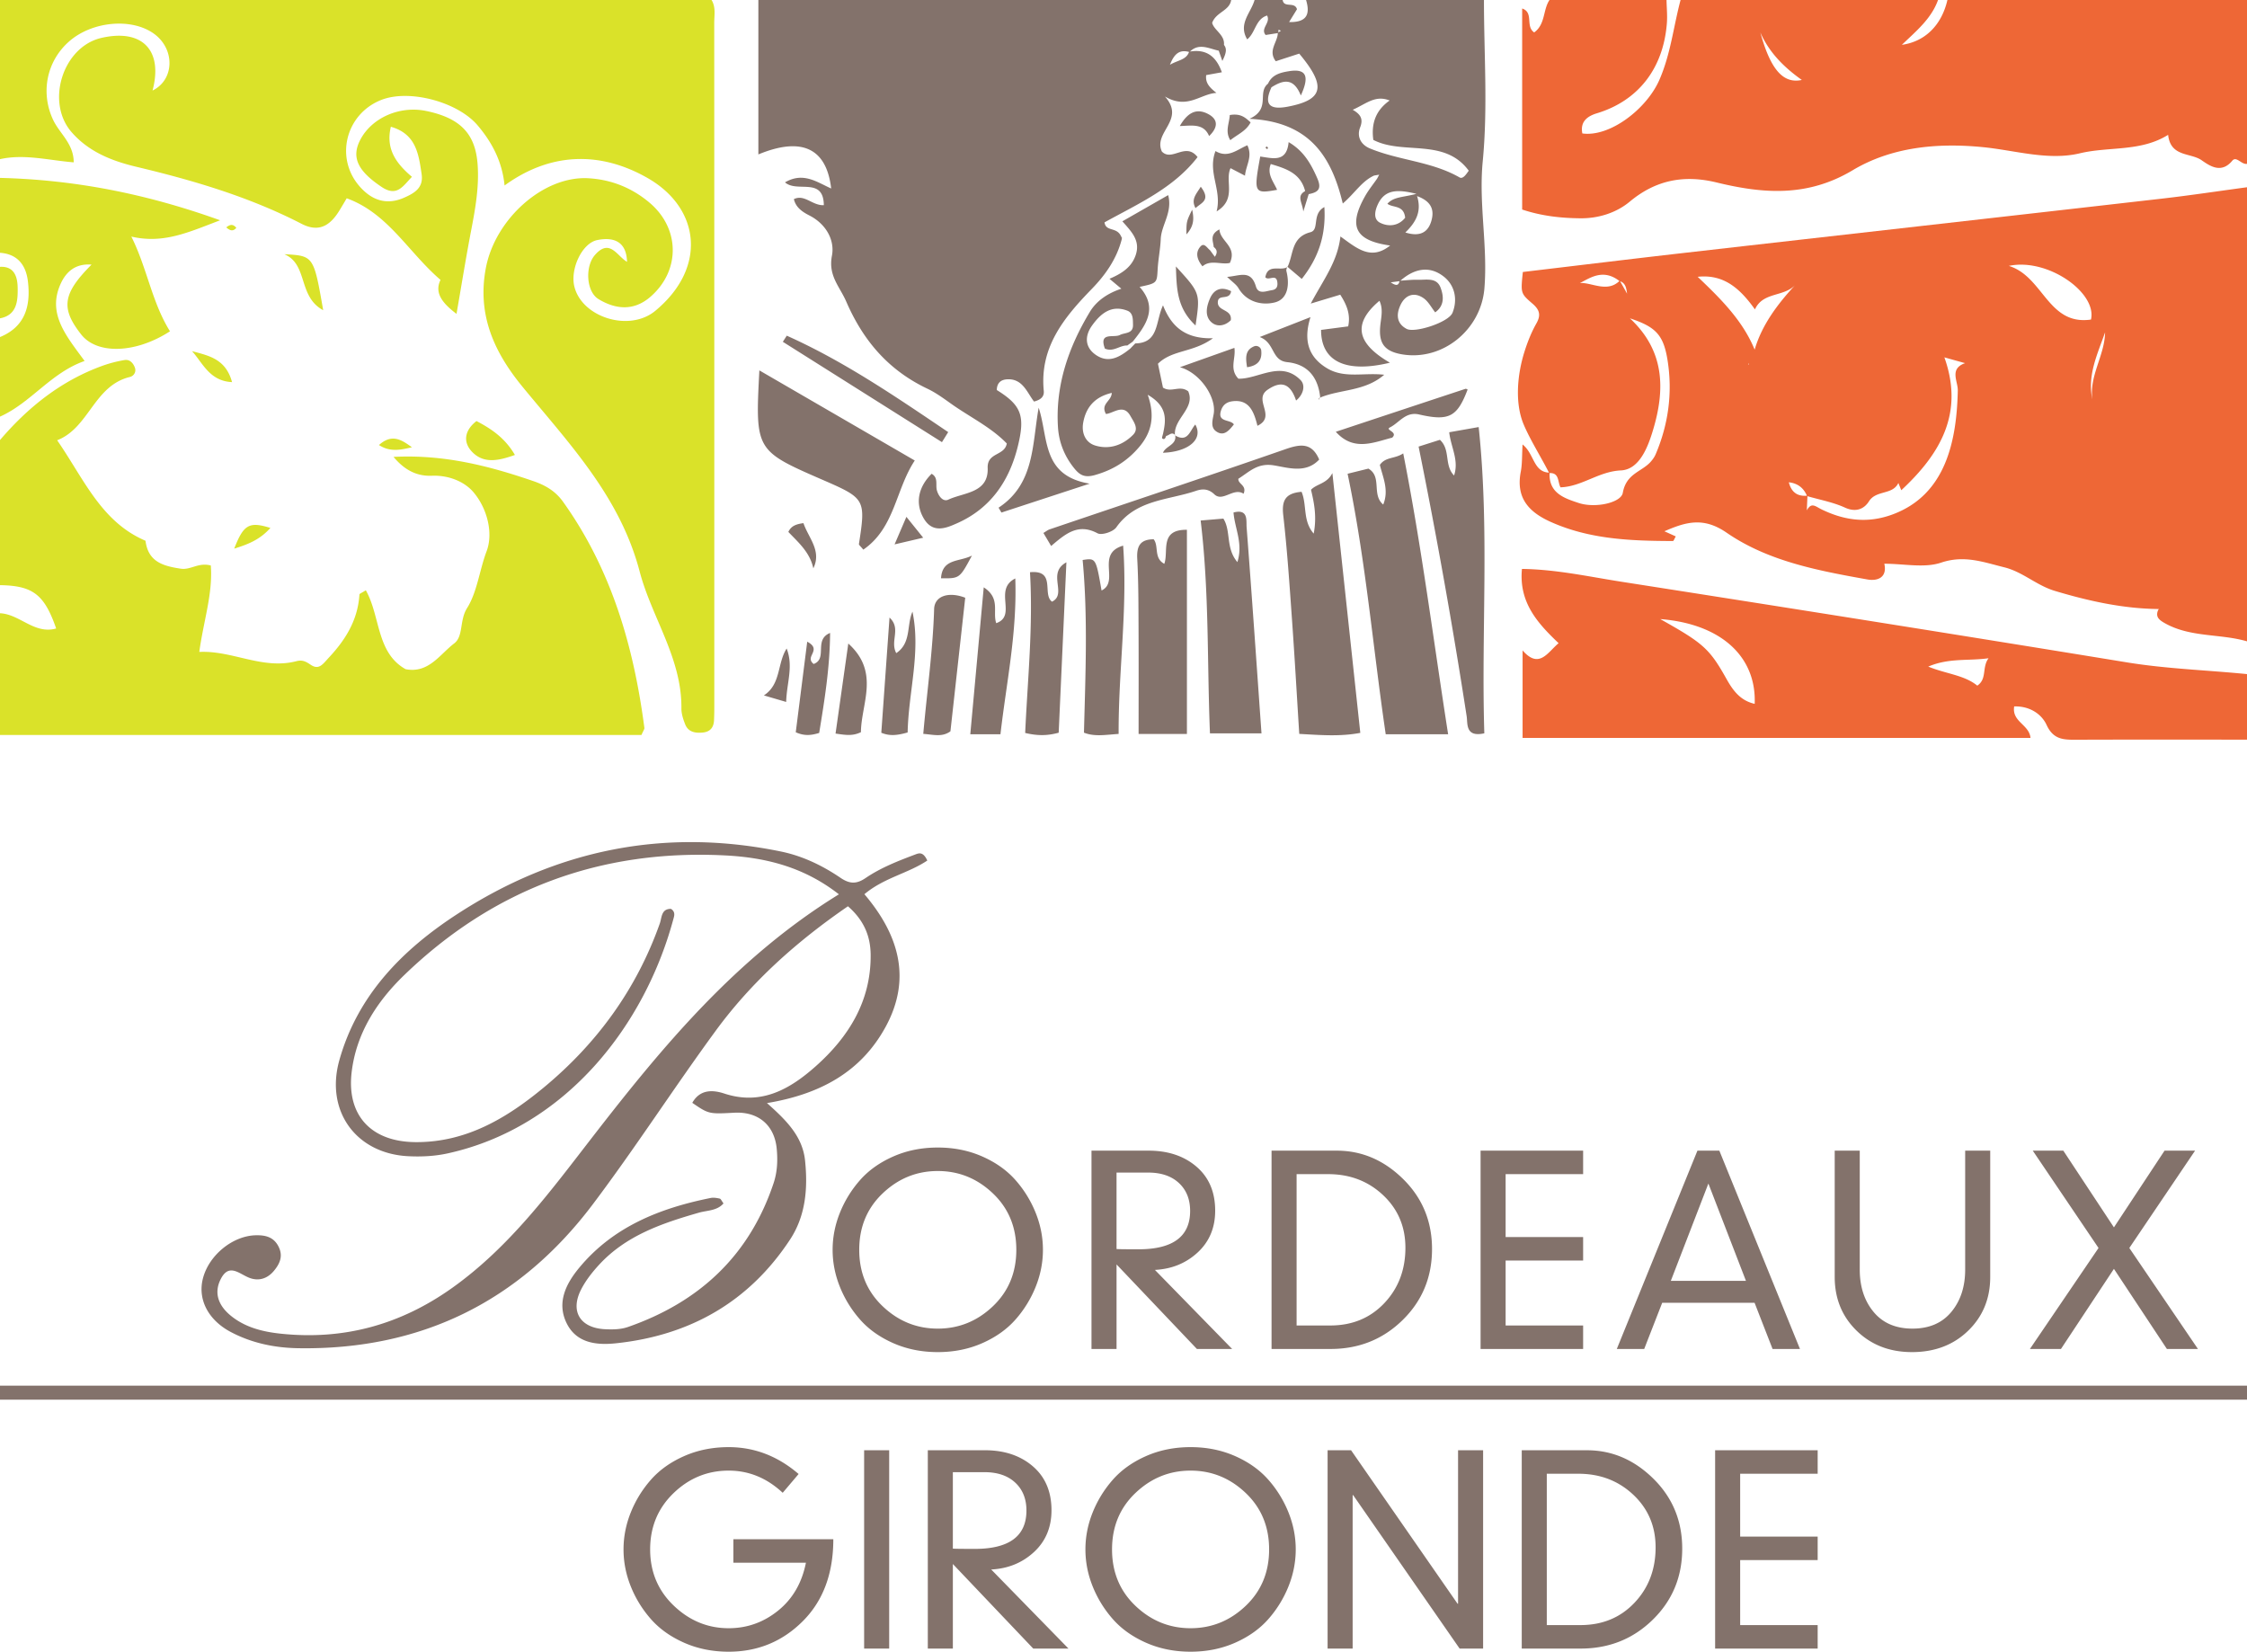
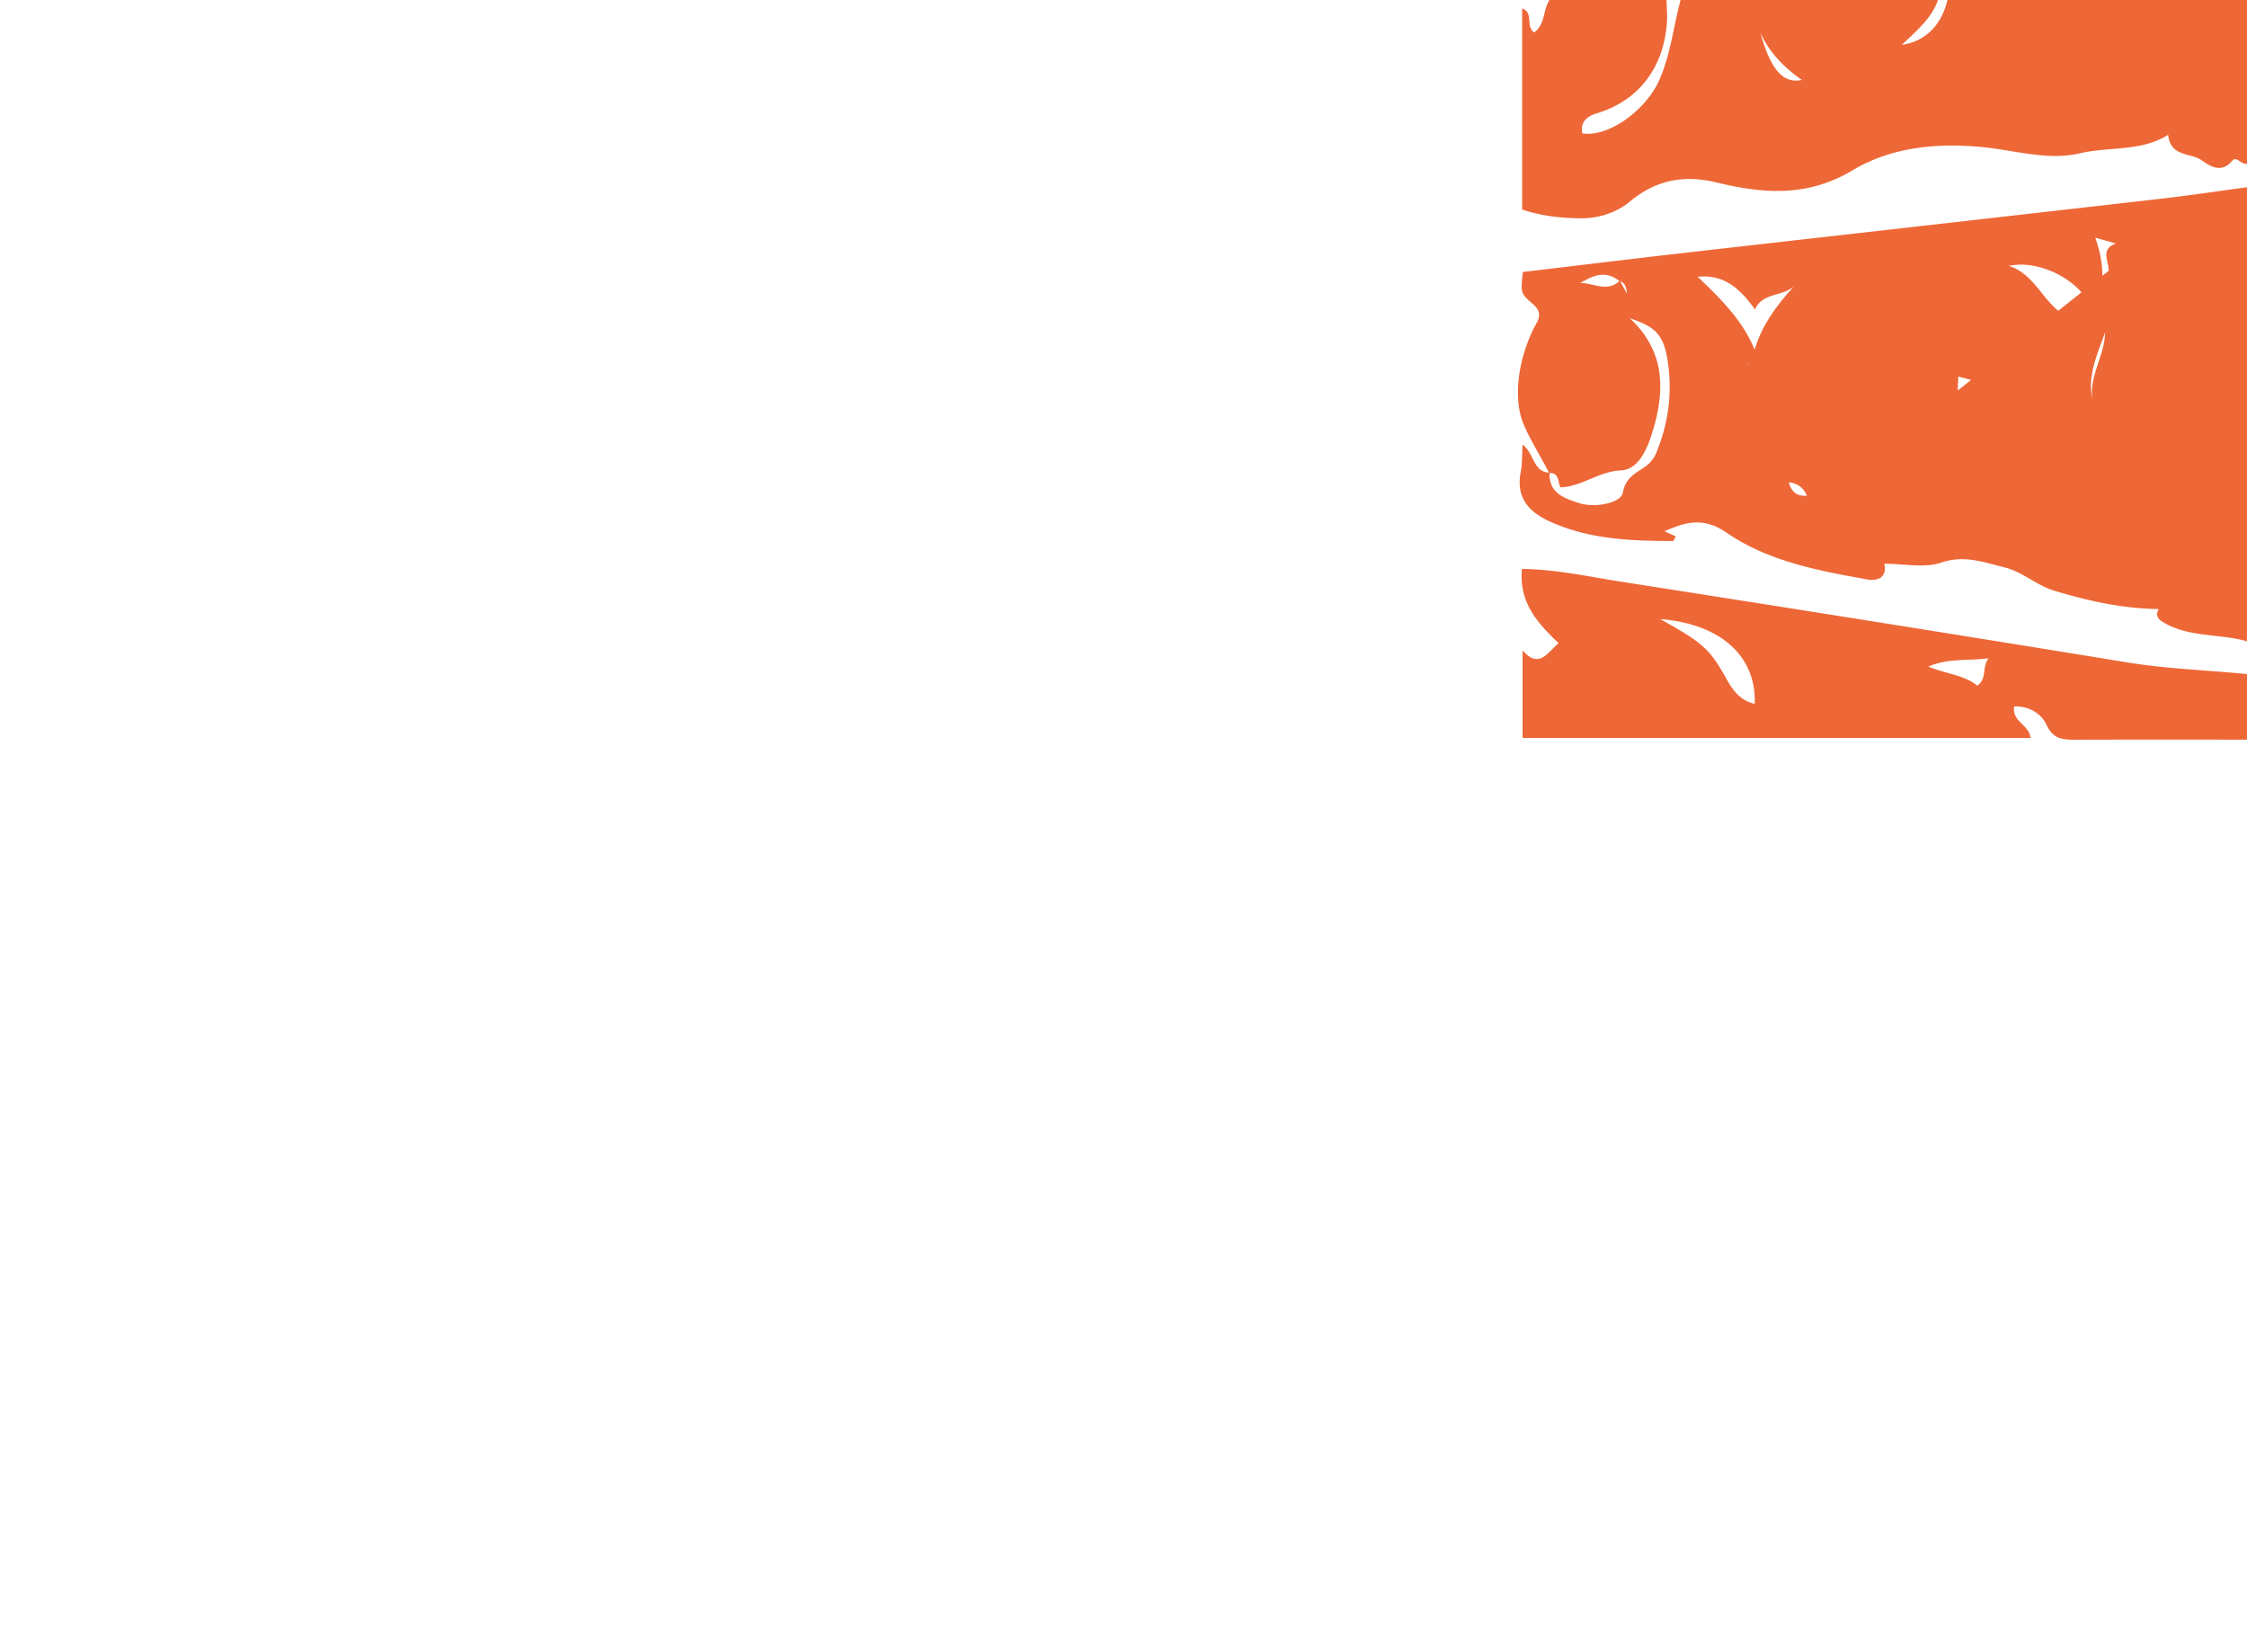
<svg xmlns="http://www.w3.org/2000/svg" viewBox="0 0 600 441.04">
-   <path d="M449.615 67.543c-14.387 1.641-28.76 3.398-42.982 5.084-.563 5.588-.65 5.69 2.553 8.432 1.892 1.622 2.357 3.033 1.055 5.323-1.324 2.328-2.33 4.882-3.144 7.443-2.061 6.486-2.558 14.017-.248 19.498 1.727 4.1 4.537 8.526 6.761 12.882-4.226-.237-3.887-5.02-7.052-7.525-.172 2.899-.063 5.141-.476 7.282-1.336 6.92 2.047 10.726 7.983 13.391 10.45 4.692 21.507 5.08 32.645 5.115.194.001.39-.608.765-1.234l-3.039-1.375c5.788-2.52 10.452-3.86 16.614.384 11.107 7.649 24.463 10.138 37.591 12.485 2.789.5 5.337-.578 4.515-4.2 5.308 0 10.694 1.211 15.168-.293 6.198-2.084 11.31-.122 16.879 1.254 4.936 1.22 8.58 4.827 13.525 6.305 9.132 2.731 18.253 4.74 27.742 4.831-.12.148-.227.322-.303.545-.536 1.59.357 2.362 1.848 3.208 6.863 3.896 14.772 2.772 21.985 4.872V50c-7.608 1.024-15.2 2.179-22.826 3.051-42.515 4.865-85.041 9.644-127.559 14.492zm-15.149 10.868l-1.847-3.3c1.477.506 1.662 1.918 1.847 3.3zm-2.051-3.38c-3.3 3.23-7.583.262-10.553.56 2.794-1.42 6.22-3.913 10.553-.56zm9.674 46.292c-.313.734-.815 1.423-1.354 2.02-2.414 2.678-6.498 3.076-7.414 8.268-.46 2.609-7.292 4.176-11.787 2.692-3.849-1.27-7.985-2.633-7.76-7.98 2.628-.122 2.134 2.347 2.913 3.803 5.733-.19 10.151-4.236 16.125-4.515 5.027-.236 7.289-6.426 8.63-10.934 3.135-10.533 3.21-20.916-6.217-29.677 6.957 2.294 9.01 4.457 10.082 11.397 1.322 8.566.188 16.923-3.218 24.926zm24.704-23.988l.14-.427.007.454-.147-.027zm-13.477-23.423c6.993-.749 11.304 3.12 15.294 8.705 2.172-4.813 7.902-3.2 10.961-6.735-4.945 5.295-9.125 10.917-11.038 17.482-3.214-7.83-9.114-13.633-15.217-19.452zm23.8 54.607c-.155-.046-.196-.058 0 0zm.066.02l.03.009-.048-.033.049.033a5.696 5.696 0 0 0-.031-.01zm.475.244c2.307.255 3.919 1.444 4.828 3.581-2.66.234-4.191-1.066-4.828-3.581zm45.118-24.513c-.296 13.592-3.25 27.847-17.394 33.09-6.734 2.495-12.903 1.605-18.965-1.333-1.663-.806-2.692-2.005-3.929.204l-.155.182.134-.172c.05-1.247.106-2.495.162-3.743 3.363.972 6.877 1.61 10.026 3.048 2.926 1.336 5.112.363 6.408-1.69 1.933-3.058 6.302-1.625 7.846-4.891l.776 1.937c10.263-9.545 16.88-20.436 11.507-35.479l5.53 1.546c-4.278 1.501-1.892 4.838-1.946 7.3zm13.628-33.266c10.318-2.217 23.603 7.13 21.935 14.326-11.515 1.67-12.686-11.52-21.935-14.326zm22.306 35.67c-1.41-6.458 1.37-12.118 3.394-17.922-.099 6.171-4.273 11.565-3.394 17.922zM520 0c-1.52 6.648-5.893 11.096-12.16 11.971 3.903-3.74 7.887-7.001 9.66-11.971h-68.75c-1.9 7.107-2.638 14.434-5.67 21.357-3.397 7.754-13.23 15.31-20.56 14.273-.628-3.17 1.354-4.614 3.872-5.376 10.991-3.326 17.748-11.888 18.7-24.041.16-2.056-.052-4.141-.092-6.213h-31.25c-1.768 2.618-1.069 6.513-4.09 8.657-2.428-1.663-.03-5.303-3.208-6.389v53.68c5.266 1.755 10.455 2.3 15.63 2.339 4.776.036 9.523-1.468 13.099-4.446 6.994-5.826 14.557-7.218 23.163-5.126 12.452 3.027 24.252 3.976 36.363-3.26 10.299-6.154 22.397-7.38 34.736-6.17 8.617.847 17.471 3.668 25.909 1.653 7.843-1.873 16.245-.351 23.588-4.935.64 5.958 5.977 4.72 8.93 6.774 2.22 1.544 5.269 3.683 8.214.12 1.08-1.306 2.452 1.11 3.916.853V0h-80zm-49.952 8.661c2.341 5.34 6.302 9.296 11.08 12.688-5.017 1.09-8.391-2.863-11.08-12.688zm-37.147 146.667c-8.715-1.363-17.405-3.297-26.506-3.412-.857 8.945 4.144 14.45 9.785 19.825-2.922 2.45-5.197 7.012-9.616 1.935v23.369h135.627c-.332-3.609-5.026-4.268-4.359-8.413 4.022-.134 7.265 1.933 8.65 4.935 1.822 3.95 4.53 3.97 7.905 3.957 15.204-.063 30.409-.025 45.613-.024V180c-10.69-1.071-21.426-1.393-32.082-3.135-44.977-7.356-89.99-14.497-135.017-21.537zm28.11 25.964c-4.565-8.16-6.255-9.565-17.689-15.987 16.21 1.277 25.718 10 25.218 22.64-3.802-.868-5.757-3.487-7.529-6.653zm66.968 1.791c-3.473-2.837-8.278-3.114-13.093-5.085 5.533-2.373 10.689-1.471 16.1-2.232-1.824 2.478-.334 5.51-3.007 7.317z" fill="#ee6736" />
-   <path d="M190 0H0v42.5c6.53-1.452 12.996.313 19.687.85-.009-5.013-3.774-7.682-5.495-11.332-3.342-7.085-1.89-15.482 4.195-20.892 6.109-5.431 16.656-6.439 22.661-2.166 5.746 4.09 5.573 12.342-.318 15.217C43.59 13.409 37.97 7.62 27.082 10.12 16.776 12.49 12.13 27.228 19.088 35.254c4.621 5.33 10.867 7.748 17.34 9.289 15.223 3.624 30.138 8.026 44.101 15.223 4.714 2.43 7.693.366 10.094-3.542.844-1.373 1.652-2.768 1.954-3.275 11.062 4.002 16.41 14.37 25.052 21.787-1.75 3.575.677 6.345 4.27 9.077 1.371-7.873 2.556-15.246 3.965-22.577 1.103-5.737 2.096-11.458 1.671-17.332-.593-8.21-4.618-12.391-13.754-14.277-7.041-1.454-14.476 1.791-17.557 7.663-2.48 4.727-.708 8.345 5.667 12.62 4.112 2.758 5.71-.216 8.105-2.693-4.236-3.596-7.048-7.439-5.631-13.369 6.778 1.923 7.423 7.357 8.214 12.637.541 3.61-1.806 5.052-4.7 6.316-4.753 2.077-8.6.609-11.735-2.89-6.838-7.631-3.876-19.469 5.659-23.224 7.528-2.964 20.434.552 25.713 6.769 3.889 4.579 6.582 9.687 7.216 16.073 12.108-8.81 25.425-9.29 38.204-1.983 14.03 8.023 15.962 23.927 2.046 35.45-6.987 5.785-19.678 1.708-21.633-6.555-1.107-4.68 2.09-11.517 6.122-12.333 4.55-.92 7.814.497 7.96 5.809-2.663-1.517-4.611-6.373-8.576-1.821-2.695 3.094-2.31 9.79.95 11.767 4.64 2.814 9.465 3.208 13.854-.592 8.016-6.94 7.959-18.157-.106-25.052-4.73-4.044-10.313-6.285-16.496-6.624-11.968-.658-24.847 10.87-27.327 23.988-2.326 12.3 2.067 22.264 9.708 31.59 12.429 15.172 26.084 29.316 31.372 49.456 3.214 12.238 11.284 23.119 11.141 36.534-.015 1.412.474 2.89 1 4.232.821 2.092 2.67 2.393 4.664 2.215 1.998-.178 2.953-1.344 3.047-3.273a76.99 76.99 0 0 0 .073-3.747c.003-60.828.007-121.656-.019-182.485 0-2.045.465-4.183-.716-6.105zm-47.654 128.44c-11.845-4.062-23.815-7.129-37.263-6.44 2.916 3.487 6.166 5.2 10.25 5.035 4.44-.178 8.674 1.527 11.126 4.432 3.627 4.295 5.312 10.851 3.474 15.725-1.921 5.099-2.506 10.88-5.229 15.205-2.047 3.252-.913 7.498-3.419 9.404-3.87 2.943-6.842 8.08-12.982 6.885-7.849-4.405-6.69-14.082-10.62-21.07-1.072.694-1.69.895-1.705 1.134-.43 6.741-3.62 11.986-8.162 16.842-1.611 1.722-2.618 3.414-4.834 1.927-1.31-.878-2.218-1.388-3.85-.966-9.021 2.33-17.104-2.914-25.917-2.474 1.132-8.29 3.653-15.57 3.073-23.088-3.375-.87-5.324 1.267-8.031.86-4.84-.728-8.694-1.884-9.407-7.46-11.861-5.055-16.45-16.524-23.588-26.832 8.54-3.311 9.805-14.587 19.425-16.901 1.01-.243 1.75-1.314 1.34-2.463-.432-1.21-1.363-2.294-2.772-2.055a34.426 34.426 0 0 0-5.987 1.563C16.297 101.693 7.506 108.72 0 117.5v38.75c8.798.14 11.847 2.492 14.998 11.57-5.814 1.647-9.696-3.83-14.998-4.07v32.5h171.289c.49-1.155.822-1.547.777-1.89-2.84-21.71-8.79-42.303-21.726-60.387-2.023-2.828-4.672-4.394-7.994-5.534zM16.314 75.526c1.341-2.823 3.745-5.23 8.131-4.868-7.77 7.794-8.248 11.666-2.765 18.655 4.216 5.374 14.492 5.12 23.71-.848-4.842-7.747-6.107-16.884-10.32-25.291 8.6 1.995 15.262-1.16 23.708-4.352C38.646 51.583 19.628 47.994 0 47.5v20c4.77.341 6.96 3.379 7.461 7.682C8.216 81.66 6.768 87.219 0 90v21.25c8.29-3.708 13.558-11.696 22.59-14.859-4.896-6.72-10.156-12.7-6.276-20.864zM4.719 76.99C4.695 74.43 4.134 71.03 0 71.25V85c4.6-.858 4.75-4.768 4.72-8.01zm81.58 5.843C83.759 68.3 83.759 68.3 75.919 67.88c6.4 2.692 3.573 11.295 10.38 14.952zm51.196 38.65c-2.642-4.516-6.242-6.952-10.261-9.055-3.227 2.49-3.613 5.605-1.276 8.119 3.176 3.415 7.236 2.46 11.537.936zm-65.292 19.486c-5.693-1.783-7.176-.89-9.663 5.529 3.458-1.095 6.727-2.246 9.663-5.53zM51.255 93.753l.021.006-.011-.014-.01.008zm.021.006c2.896 3.227 4.699 7.99 10.684 8.274-1.703-6.292-6.346-7.07-10.684-8.274zm58.72 25.674c-2.613-1.882-5.273-3.79-8.804-.596 3.09 1.991 5.948 1.236 8.804.596zM60.424 60.717c1.078.978 1.884 1.064 2.68.121-.693-.834-1.441-1.148-2.68-.121z" fill="#dae229" />
-   <path d="M221.945 50.333c-3.826-1.704-7.446-4.495-12.329-1.639 3.245 2.861 10.272-1.56 10.366 6.094-3.093.136-5.124-2.998-7.997-1.624.511 2.263 2.326 3.445 4.128 4.363 4.487 2.286 6.83 6.612 6.034 10.747-1.035 5.381 2.057 8.191 3.831 12.275 4.582 10.546 11.353 18.354 21.686 23.256 2.236 1.061 4.282 2.566 6.313 4.01 5.002 3.557 10.657 6.252 14.861 10.609-.596 3.36-5.268 2.323-5.105 6.528.26 6.736-6.34 6.51-10.515 8.466-1.37.642-2.573-.853-3.035-2.435-.437-1.492.453-3.427-1.419-4.469-3.67 3.628-4.44 8.065-2.03 12.036 2.444 4.025 6.098 2.389 8.898 1.14 8.862-3.949 13.862-11.228 16.15-20.512 2.005-8.144.968-10.944-5.621-15.034.047-1.723.917-2.712 2.646-2.847 4.268-.333 5.452 3.571 7.305 5.928 1.97-.514 2.739-1.438 2.6-2.855-1.143-11.637 5.41-19.598 12.82-27.218 3.659-3.761 6.633-8.016 7.985-13.199.138-.53-.067-1.15-.012-.448-1.036-3.16-4.18-1.415-4.58-4.125 8.927-4.94 18.425-9.106 24.854-17.432-3.198-4.121-6.804 1.297-9.524-1.475-2.416-5.184 6.449-8.418.802-14.71 6.02 3.554 9.373-.67 13.763-.958-1.775-1.39-3.01-2.615-2.74-4.75l4.183-.757c-1.547-4.37-4.247-6.225-8.51-5.534 2.455-2.363 5.09-.772 7.675-.229l.002-.002c.258.727.515 1.46.965 2.74 1.285-2.505 1.078-3.421.431-4.286.264-2.7-2.645-3.883-3.154-5.882 1.07-2.93 4.627-3.176 5.078-6.105H202.5v41.235c11.6-4.8 18.199-1.65 19.445 9.098zM317.5 13.868c-.744 2.131-2.906 2.149-5.096 3.424 1.136-2.931 2.532-4.111 5.096-3.424zm20.837-9.72c1.052 1.938-1.888 3.441-.378 5.194l3.241-.504c-.025 2.423-2.718 4.65-.54 7.515l6.261-2.036c7.324 8.748 6.5 12.345-3.079 14.168-4.596.875-6.542-.386-4.335-5.171l-.003-.003c2.995-1.88 5.868-2.773 7.849 2.188 2.25-4.916 1.682-7.264-3.134-6.494-2.156.345-4.554.868-5.62 3.328-3.026 2.38.878 6.729-4.969 9.395 16.157.786 21.927 10.171 24.923 22.618 3.235-2.779 5.073-5.975 8.369-7.472l1.358-.23-.565 1.06c-1.064 1.533-2.256 2.994-3.172 4.61-4.586 8.098-2.757 11.933 6.658 13.246-5.165 4.129-8.935.694-13.276-2.422-.776 6.792-4.582 11.598-7.926 17.925l7.877-2.374c1.724 2.683 2.802 5.254 2.118 8.46l-7.24.943c.007 8.501 6.684 11.59 18.382 8.756-9.002-5.237-9.978-10.47-2.793-16.534 1.075 2.282.417 4.566.215 6.698-.42 4.436.907 6.754 5.744 7.592 10.825 1.877 21.15-6.493 22.066-17.584.936-11.344-1.556-22.486-.444-33.946 1.38-14.235.327-28.705.325-43.074h-47.5c1.109 3.673.33 6.022-4.53 5.887l2.105-3.422c-.62-2.131-3.48-.244-3.825-2.465H335c-.947 3.403-4.466 6.342-1.967 10.51 2.253-1.799 2.18-5.384 5.305-6.362zm30.178 55.33c-1.976-.99-1.323-3.415-.534-5.044 1.936-3.995 5.41-3.847 10.243-2.679-3.647.973-6.069.755-7.759 2.652 1.488 1.156 4.37.246 4.746 3.729-1.653 2.1-4.272 2.556-6.696 1.342zm9.874-7.116c4.118 1.5 4.621 3.995 3.77 6.773-.924 3.01-3.14 4.126-6.901 2.94 2.822-2.718 4.427-5.614 3.13-9.713zm-7.035 23.03l2.337-.311c-.26 1.301-1.001 1.21-2.337.312zm16.508 8.104c-1.022 2.583-10.072 5.492-12.268 4.32-2.871-1.533-2.714-4.121-1.597-6.444 1.248-2.592 3.623-3.521 6.171-1.72 1.253.887 2.028 2.448 3.058 3.754 2.506-1.779 2.306-4.312 1.425-6.627-1.047-2.75-3.781-2.003-5.972-2.073-1.57-.05-3.147.138-4.722.238 3.587-3.17 7.685-4.136 11.574-1.077 2.932 2.305 3.738 6.074 2.331 9.629zm-16.8-56.661c-3.649 2.585-4.969 6.051-4.354 10.522 7.925 4.102 18.984-.614 25.48 8.223-.715.998-1.552 2.313-2.474 1.785-7.456-4.271-16.18-4.518-23.935-7.738-2.337-.97-3.58-3.113-2.585-5.635.884-2.24.094-3.486-1.992-4.682 3.567-1.553 6.003-4.023 9.86-2.475zM341.397 7.94l.651.26-.703.434.052-.694zM0 370v3.75h600V370H0zm61.618-14.332c5.612 2.969 11.713 4.234 18.033 4.334 32.727.517 59.055-12.438 78.654-38.446 11.39-15.114 21.642-31.082 32.831-46.354 9.654-13.176 21.742-23.914 35.284-33.208 4.232 3.697 6.017 7.908 6.065 12.942.119 12.415-5.914 22.01-14.715 29.818-6.762 5.999-14.443 10.508-24.346 7.25-3.037-.999-6.498-1.205-8.567 2.474 4.356 2.99 4.455 3.013 11.185 2.643 6.363-.35 10.735 3.238 11.354 9.574.303 3.101.182 6.21-.839 9.262-6.482 19.377-19.878 31.755-38.888 38.381-1.898.662-4.115.701-6.16.59-6.643-.359-9.323-4.8-6.32-10.642 1.215-2.365 2.928-4.55 4.737-6.521 7.206-7.858 16.85-11.132 26.726-13.962 2.195-.628 4.81-.471 6.54-2.465-.513-.686-.705-1.22-1-1.283-.792-.173-1.664-.327-2.441-.17-13.543 2.726-25.998 7.654-35.088 18.633-3.538 4.272-6.127 9.365-3.283 14.954 2.661 5.229 8.023 5.748 13.07 5.218 19.714-2.072 35.545-11.015 46.523-27.72 4.165-6.338 4.767-13.646 3.997-21.076-.676-6.513-5.063-10.804-10.17-15.347 14.166-2.359 25.054-8.268 31.639-20.28 7.15-13.043 3.453-24.81-5.622-35.497 5.277-4.423 11.657-5.543 16.793-8.99-.967-2.083-1.9-2.107-2.988-1.699-4.68 1.759-9.36 3.565-13.51 6.385-2.389 1.623-4.216 1.602-6.68-.072-4.83-3.282-10.124-5.833-15.891-7.02-31.122-6.401-60.014-.487-86.466 16.717-14.58 9.482-26.573 21.594-31.46 39-3.828 13.637 4.52 24.984 18.467 25.644 3.532.167 7.044-.002 10.554-.778 31.535-6.97 52.722-34.31 60.306-63.059.21-.793.172-1.638-.793-2.213-2.613-.015-2.406 2.32-2.974 3.923-6.207 17.521-16.772 32.023-30.994 43.792-9.916 8.204-20.784 14.695-34.31 14.57-11.8-.107-18.357-7.195-16.969-18.72 1.25-10.381 6.73-18.83 14.025-25.87 23.86-23.034 52.51-33.644 85.653-31.967 10.864.55 21.072 3.081 30.427 10.389-27.362 16.854-47.008 40.51-65.917 64.95-11.199 14.474-22.057 29.236-37.275 40.091-13.882 9.902-29.058 14.062-45.91 12.272-4.788-.509-9.468-1.667-13.315-4.826-3.235-2.657-4.632-6.082-2.536-9.958 2.153-3.983 4.796-1.237 7.387-.18 2.546 1.037 4.935.332 6.723-1.836 1.523-1.847 2.455-3.835 1.285-6.3-1.275-2.687-3.502-3.241-6.199-3.17-6.115.162-12.43 5.271-14.057 11.488-1.452 5.542 1.32 11.104 7.425 14.335zm313.073-234.606c-2.256 1.514-4.709.874-6.236 3.076.778 3.276 2.49 6.698.897 10.59-3.186-2.659-.224-7.433-3.958-9.601l-5.556 1.374c4.852 23.11 6.764 46.422 10.179 69.554h16.664c-3.963-25.31-7.067-50.108-11.99-74.993zm-83.686-37.766c-5.663 9.41-9.2 19.52-8.507 30.713.248 4.018 1.685 7.681 4.213 10.868 1.477 1.86 2.73 2.803 5.686 1.962 4.859-1.381 8.654-3.772 11.83-7.53 3.203-3.792 4.292-8.057 2.236-13.898 5.228 3.024 4.939 6.543 4.125 10.239.002 0 .003.003.005.004-.094.492-.417 1.293-.25 1.413.64.462.86-.163 1.045-.67.78-.114 1.474-1.166 2.343-.28-.333-4.368 5.525-7.136 3.548-11.635-2.325-1.738-4.47.481-6.742-.983l-1.339-6.376c3.815-3.762 9.373-2.927 14.686-6.804-7.446.207-11.1-3.15-13.333-8.786-2.056 4.364-1.034 10.048-7.41 10.169-.447.458-.894.917-1.338 1.379-2.671 2.152-5.605 3.978-8.945 1.849-3.174-2.024-3.349-5.103-1.23-8.044 2.27-3.152 5.126-5.572 9.403-3.925 1.572.605 1.47 2.343 1.505 3.782.059 2.434-2.176 2.017-3.493 2.705-1.64.858-5.684-.928-4.017 3.628 2.26 1.033 3.984-.912 5.99-.819l1.453-1.034c3.59-4.473 6.796-9.004 1.828-14.619 4.698-1 4.615-1.005 4.825-4.742.151-2.682.708-5.344.822-8.026.16-3.79 3.195-7.098 1.988-11.735l-12.234 6.996c2.387 2.723 4.834 5.081 3.587 8.926-1.077 3.32-3.722 5.012-7.028 6.423l3.167 2.65c-3.529 1.161-6.584 3.15-8.42 6.2zm5.86 21.613c-.076 2.272-3.058 2.882-1.557 5.628 1.937-.117 4.647-2.845 6.516.495.918 1.64 2.362 3.415.737 5.065-2.736 2.778-6.333 4.02-10.114 2.865-2.66-.813-3.687-3.41-3.215-6.073.73-4.126 3.086-6.92 7.632-7.98zm50.679 26.414c-4.41.363-5.326 2.425-4.885 6.29 1.057 9.265 1.673 18.584 2.336 27.89.718 10.084 1.287 20.177 1.934 30.463 5.68.313 10.927.748 16.3-.274l-7.454-69.373c-1.455 2.891-4.14 2.818-5.706 4.46.875 3.663 1.565 7.263.717 11.706-2.996-3.47-1.741-7.574-3.242-11.162zm48.803 64.486c-.855-27.07 1.419-54.343-1.509-81.775l-7.866 1.386c.441 4 2.662 7.453 1.297 11.547-2.71-2.747-.872-6.87-3.78-9.526l-5.69 1.806a1584.598 1584.598 0 0 1 12.838 72.034c.298 1.931-.402 5.672 4.71 4.528zm-176.509-67.603c11.197 4.866 11.36 5.167 9.514 17.056-.04.26.45.602 1.169 1.504 8.435-5.793 8.598-16.033 13.74-23.798L202.767 98.9c-1.107 21.406-1.107 21.406 17.072 29.306zm113.035 12.582c-.134-1.73.535-4.993-3.499-3.941.324 4.273 2.618 8.232 1.032 13.244-3.198-3.788-1.635-8.285-3.742-11.613l-6.067.512c2.312 19.136 1.705 37.977 2.488 56.841h13.76c-1.323-18.65-2.571-36.852-3.972-55.043zm-15.941 55.199v-54.523c-7.417-.093-4.82 5.754-6.04 9.087-2.885-1.551-1.397-4.738-2.836-6.553-3.661.019-4.57 1.88-4.388 5.212.342 6.215.317 12.452.349 18.68.048 9.278.012 18.557.012 28.097h12.903zm-18.233-.016c-.086-16.94 2.432-33.307 1.204-50.273-7.415 2.165-.841 9.589-5.763 11.976-1.518-8.677-1.518-8.677-5.051-8.145 1.425 15.313.743 30.653.352 46.107 2.806 1.115 5.672.581 9.258.335zm-13.947-45.823c-5.322 2.886.314 8.439-3.833 10.51-2.723-1.923 1.172-8.544-5.891-7.863.861 14.475-.639 28.675-1.283 42.919 3.198.75 5.805.798 8.948-.067l2.06-45.499zm-22.074 6.685l-3.591 39.23h8.055c1.595-13.877 4.467-27.053 3.964-41.604-5.942 2.963.566 9.966-5.092 11.938-1.038-3.03 1.218-6.617-3.336-9.564zm77.443-32.576c3.761.597 8.567 2.282 12.13-1.546-1.935-4.528-4.934-4.189-8.952-2.79-20.954 7.29-42.005 14.3-63.017 21.426-.516.175-.965.551-1.67.965l2.065 3.479c3.793-3.215 7.16-6.183 12.378-3.395 1.128.602 4.181-.394 5.022-1.588 5.229-7.421 13.822-7.228 21.18-9.712 1.321-.446 3.137-.885 5.007.903 2.243 2.143 5.15-1.925 7.795-.162.961-2.262-1.523-2.548-1.391-4.001 2.936-1.835 5.05-4.279 9.453-3.579zm-90.69 38.386c-.338 11.134-1.922 22.157-2.898 33.314 2.786.21 5.027.933 7.252-.68 1.299-11.719 2.604-23.493 3.952-35.669-4.318-1.676-8.197-.564-8.306 3.035zm89.029-58.56c3.481-2.394 6.03-1.92 7.62 2.87 1.92-1.54 2.61-4.045 1.185-5.482-5.271-5.312-11.272-.215-16.583-.352-2.513-2.617-.63-5.403-1.072-8.233l-14.547 5.171c5.342 1.446 9.824 8.031 9.011 12.521-.3 1.66-.881 3.522.678 4.611 2.012 1.405 3.374-.138 4.721-1.867-.916-1.417-4.486-.47-3.436-3.702.558-1.718 1.753-2.336 3.19-2.494 4.399-.485 5.63 2.916 6.537 6.57 5.213-2.513-1.233-6.912 2.696-9.613zM237.52 164.899l-2.193 30.758c2.198.915 4.185.737 7.035-.076.219-10.878 3.554-21.343 1.291-32.259-1.61 3.658-.27 8.374-4.337 11.077-1.736-3.287 1.408-6.502-1.796-9.5zm98.85-74.906c4.152 1.555 3.035 6.266 7.357 6.71 5.543.57 8.25 4.104 8.802 9.454 5.436-2.253 11.931-1.621 17.09-6.089-5.407-.627-10.554 1.042-15.185-1.687-5.131-3.024-6.438-7.577-4.505-13.7-4.632 1.816-8.435 3.306-13.559 5.312zm-83.18 25.39c-13.877-9.37-27.685-18.848-43.105-25.75l-1.05 1.635 42.488 26.797 1.667-2.683zm13.447 20.18l.77 1.3 23.558-7.716c-12.862-2.145-10.943-12.143-13.616-20.28-1.756 9.752-1.038 20.36-10.712 26.695zM218.74 195.71c1.41-8.627 2.846-17.35 2.914-26.697-4.457 1.81-.562 6.888-4.393 8.286-1.326-1.074-.648-1.988-.259-2.91.43-1.017.552-1.98-1.455-3.045l-3.063 24.185c2.269 1.02 4.053.861 6.256.181zm152.41-81.584c2.51-1.251 4.15-4.285 7.794-3.449 8.026 1.843 10.182.606 12.948-6.677-.194-.063-.42-.227-.577-.175-11.43 3.774-22.853 7.565-34.624 11.47 4.766 5.33 10.094 2.829 15.054 1.566 1.68-1.573-2.029-2.02-.595-2.735zm-144.635 57.708l-3.406 24.044c2.692.393 4.521.713 6.775-.367.069-7.686 5.147-15.995-3.369-23.677zM341.013 50.687c-.918-2.166-2.764-4.104-1.687-6.886 4.023 1.202 7.969 2.423 9.174 7.227-2.413 1.335-.702 3.078-.494 5.46l1.443-4.656c-.227-.194-.455-.386-.684-.579.229.193.457.385.684.58 2.462-.464 3.556-1.326 2.312-4.192-1.692-3.9-3.672-7.366-7.67-9.692-.504 5.545-4.277 4.293-7.582 3.848-1.782 9.736-1.652 9.997 4.504 8.89zm2.792 20.574l-.09-.077.088.081.002-.004zm9.83-15.973c-3.447 1.876-1.198 6.068-3.738 6.724-5.181 1.339-4.468 5.935-6.092 9.249l3.795 3.216c4.44-5.607 6.515-11.666 6.034-19.189zm-29.07-14.95c-2.19 5.721 1.782 10.34.297 16.113 5.488-3.328 2.101-8.113 3.722-11.543l3.857 2.005c.268-2.861 2.097-5.057.632-8.12-2.773 1.158-5.166 3.53-8.507 1.544zm3.101 33.597c1.373 1.334 2.454 2.025 3.035 3.01 2.258 3.832 6.374 4.62 9.66 3.818 3.577-.873 4.043-4.798 3.137-8.381-.079-.313.08-.685.176-1.042-1.807 1.102-5.147-1.017-5.8 2.702.89 1.01 2.876-.996 3.19 1.217.165 1.15-.103 2.021-1.445 2.224-1.58.238-3.608 1.226-4.265-1-1.355-4.583-4.32-2.79-7.688-2.548zm16.049-2.75c-.01.05-.027.103-.041.155.042-.026.089-.044.13-.074l-.09-.082zm-24.477 15.727c1.28-8.64 1.28-8.64-5.249-15.768.219 5.718.146 10.998 5.249 15.768zm-115.265 98.776l5.952 1.747c.128-5.044 1.999-9.465.128-14.267-2.557 3.995-1.468 9.524-6.08 12.52zM323.097 66.805c-.769-.568-1.527-2.075-2.498-1.033-1.414 1.517-1.105 3.374.489 5.344 2.2-1.887 4.986-.351 7.317-.91 2.007-4.424-2.588-5.705-2.792-8.952-2.715 1.4-1.648 3.145-1.527 4.69.854.67 1.125 1.447.3 2.624-.469-.645-.878-1.205-1.289-1.763zM214.54 139.688c-1.975.273-3.271.732-4.033 2.347 2.645 2.787 5.74 5.401 6.672 9.72 2.293-4.698-1.316-8.133-2.64-12.067zM328.656 85.5c.371-2.946-3.414-2.34-3.47-4.69-.037-2.537 3.17-.389 3.546-3.062-2.767-1.381-4.637-.354-5.64 1.95-.895 2.057-1.494 4.668.37 6.335 1.593 1.425 3.745.923 5.194-.533zm-77.383 68.91c4.973.07 4.973.07 8.257-6.055-3.376 1.731-7.915.727-8.257 6.054zm59.275-33.511c6.937-.26 10.816-3.705 8.62-7.54-1.438 1.616-1.98 4.881-5.352 2.93.392 2.533-2.581 2.777-3.268 4.61zm3.268-4.61c-.006-.037-.005-.07-.012-.107l-.032.028.032-.028c-.025-.029-.049-.04-.073-.065.003.043-.003.084.002.128.029.017.054.027.083.043zm8.971-85.743c-3.286-1.853-5.723-.441-7.75 3.11 3.221-.1 6.358-.788 7.824 2.673 2.437-2.336 2.382-4.398-.074-5.783zm-80.756 107.463l-3.158 7.355 7.642-1.783-4.484-5.572zM328.516 37.43c2.12-1.647 4.243-2.47 5.425-4.753-1.374-1.252-2.642-2.468-5.566-1.955-.114 2.26-1.315 4.348.141 6.708zm8.26 56.134c-.091-.857-1.076-1.433-1.907-1.086-2.412 1.007-2.285 3.042-1.873 5.578 3.192-.46 4.023-2.177 3.78-4.492zm-17.54-37.985c1.451-1.425 4.218-2.047 1.392-5.72-1.222 2.024-2.676 3.35-1.392 5.72zm-2.44 7.01c1.875-2.053 2.14-3.934 1.534-6.596-1.529 3.158-1.529 3.158-1.533 6.595zm21.49-23.454c-.12-.016-.266.18-.4.284l.492.425.224-.334c-.105-.134-.197-.36-.316-.375zm14.065 67.2c.066-.016.135-.03.199-.048l-.042-.039.042.039c-.004-.046-.016-.086-.02-.131-.029.011-.058.02-.086.033l-.093.147zm-.265.422l.265-.421a.669.669 0 0 0-.235.094c-.058.042-.023.214-.03.327zm-75.982 307.666c3.111-2.88 4.667-6.596 4.667-11.148 0-4.97-1.66-8.884-4.981-11.74s-7.583-4.285-12.786-4.285h-15.259v52.953h6.689v-22.575l21.46 22.575h9.406l-20.623-21.112c4.505-.232 8.314-1.789 11.427-4.668zm-21.67-.906v-20.415h8.431c3.484 0 6.224.929 8.221 2.787s2.996 4.343 2.996 7.456c0 6.827-4.598 10.242-13.795 10.242-3.298 0-5.25-.024-5.853-.07zm203.54 26.686h27.384v-6.27h-20.695v-17.35h20.695v-6.272h-20.695v-16.79h20.695v-6.271h-27.383v52.953zm-227.23 0h6.688V387.25h-6.689v52.953zM195.83 417.28h19.37c-1.068 5.388-3.541 9.651-7.42 12.786-3.879 3.136-8.28 4.703-13.204 4.703-5.573 0-10.462-2.009-14.666-6.026-4.204-4.019-6.306-9.024-6.306-15.016 0-5.991 2.078-10.998 6.236-15.015 4.157-4.018 9.069-6.026 14.736-6.026 5.389 0 10.196 1.973 14.423 5.921l4.25-5.016c-5.573-4.785-11.798-7.176-18.673-7.176-4.32 0-8.29.8-11.915 2.403-3.623 1.603-6.583 3.716-8.883 6.34s-4.088 5.54-5.365 8.745c-1.277 3.205-1.916 6.48-1.916 9.824 0 3.345.64 6.62 1.916 9.824 1.277 3.206 3.065 6.12 5.365 8.745s5.26 4.738 8.883 6.34c3.624 1.603 7.595 2.404 11.915 2.404 7.758 0 14.353-2.717 19.788-8.152s8.152-12.727 8.152-21.878H195.83v6.27zm193.506 10.94h-.14l-28.427-40.969h-6.27v52.953h6.688v-40.97h.139l28.427 40.97h6.271V387.25h-6.688v40.97zm34.423-40.969H406.34v52.953h15.747c7.571 0 13.981-2.566 19.23-7.7s7.874-11.46 7.874-18.986c0-7.385-2.566-13.61-7.7-18.673s-11.043-7.594-17.732-7.594zm12.681 40.725c-3.763 3.971-8.57 5.957-14.422 5.957h-8.99v-40.411h8.432c5.806 0 10.695 1.869 14.667 5.608 3.97 3.74 5.957 8.419 5.957 14.04 0 5.899-1.881 10.834-5.644 14.806zm-97.73-32.817c-2.299-2.625-5.26-4.738-8.883-6.34s-7.596-2.404-11.916-2.404c-4.318 0-8.29.8-11.914 2.403s-6.584 3.716-8.883 6.34a30.071 30.071 0 0 0-5.365 8.745c-1.278 3.205-1.916 6.48-1.916 9.824 0 3.345.638 6.62 1.916 9.824a30.061 30.061 0 0 0 5.365 8.745c2.299 2.625 5.26 4.738 8.883 6.34s7.596 2.404 11.914 2.404c4.32 0 8.293-.8 11.916-2.404s6.584-3.715 8.883-6.34a30.061 30.061 0 0 0 5.365-8.745c1.278-3.204 1.916-6.48 1.916-9.824 0-3.344-.638-6.619-1.916-9.824a30.071 30.071 0 0 0-5.365-8.744zm-6.096 33.653c-4.181 3.971-9.081 5.957-14.703 5.957-5.62 0-10.52-1.986-14.7-5.957-4.181-3.972-6.271-9-6.271-15.085s2.09-11.113 6.27-15.084c4.181-3.973 9.081-5.957 14.701-5.957 5.622 0 10.522 1.984 14.703 5.957 4.18 3.97 6.27 8.999 6.27 15.084s-2.09 11.113-6.27 15.085zm177.918-67.772c6.085 0 11.09-1.904 15.015-5.713 3.924-3.81 5.887-8.594 5.887-14.354V307.25h-6.688v31.771c0 4.552-1.232 8.316-3.693 11.288-2.462 2.972-5.922 4.46-10.382 4.46s-7.92-1.488-10.382-4.46-3.692-6.736-3.692-11.288v-31.771h-6.689v33.722c0 5.76 1.951 10.544 5.852 14.354 3.903 3.809 8.826 5.713 14.772 5.713zm39.79-.836l14.145-21.39 14.144 21.39h8.29l-18.324-26.964 17.558-25.989h-8.152l-13.516 20.485-13.517-20.485h-8.153l17.558 25.989-18.324 26.964h8.291zm-252.18-22.575l21.46 22.575h9.407l-20.624-21.112c4.506-.232 8.314-1.789 11.427-4.668 3.112-2.88 4.668-6.596 4.668-11.148 0-4.97-1.66-8.884-4.982-11.74s-7.583-4.285-12.785-4.285h-15.26v52.953h6.69v-22.575zm0-24.526h8.431c3.484 0 6.225.929 8.222 2.787s2.996 4.343 2.996 7.456c0 6.827-4.599 10.242-13.796 10.242-3.298 0-5.249-.024-5.853-.07v-20.415zm76.368 39.402c5.25-5.133 7.874-11.461 7.874-18.987 0-7.385-2.566-13.61-7.699-18.673s-11.044-7.594-17.733-7.594h-17.418v52.953h15.747c7.57 0 13.98-2.566 19.23-7.7zm-28.288 1.428v-40.411h8.431c5.806 0 10.695 1.869 14.667 5.608 3.971 3.74 5.957 8.419 5.957 14.04 0 5.899-1.881 10.834-5.643 14.806-3.764 3.971-8.57 5.957-14.423 5.957h-8.99zM229.61 315.16a30.071 30.071 0 0 0-5.365 8.744c-1.278 3.205-1.917 6.48-1.917 9.824 0 3.345.639 6.62 1.917 9.824a30.061 30.061 0 0 0 5.365 8.745c2.298 2.625 5.26 4.738 8.883 6.34s7.595 2.404 11.914 2.404c4.32 0 8.292-.8 11.915-2.404s6.584-3.715 8.883-6.34a30.061 30.061 0 0 0 5.365-8.745c1.278-3.204 1.917-6.48 1.917-9.824 0-3.344-.639-6.619-1.917-9.824a30.071 30.071 0 0 0-5.365-8.744c-2.299-2.625-5.26-4.738-8.883-6.34s-7.595-2.404-11.915-2.404c-4.32 0-8.291.8-11.914 2.403s-6.585 3.716-8.883 6.34zm35.499 3.484c4.18 3.97 6.27 8.999 6.27 15.084s-2.09 11.113-6.27 15.085c-4.181 3.971-9.08 5.957-14.702 5.957-5.62 0-10.52-1.986-14.701-5.957-4.181-3.972-6.271-9-6.271-15.085s2.09-11.113 6.27-15.084c4.182-3.973 9.082-5.957 14.702-5.957 5.621 0 10.521 1.984 14.702 5.957zm178.736 29.228h24.666l4.807 12.333h7.316l-21.53-52.953h-5.852l-21.53 52.953h7.316l4.807-12.333zm12.333-31.842l10.033 25.99h-20.066l10.033-25.99zm-33.447-2.507v-6.271h-27.383v52.953h27.383v-6.27h-20.695v-17.35h20.695v-6.272h-20.695v-16.79h20.695z" fill="#83726b" />
+   <path d="M449.615 67.543c-14.387 1.641-28.76 3.398-42.982 5.084-.563 5.588-.65 5.69 2.553 8.432 1.892 1.622 2.357 3.033 1.055 5.323-1.324 2.328-2.33 4.882-3.144 7.443-2.061 6.486-2.558 14.017-.248 19.498 1.727 4.1 4.537 8.526 6.761 12.882-4.226-.237-3.887-5.02-7.052-7.525-.172 2.899-.063 5.141-.476 7.282-1.336 6.92 2.047 10.726 7.983 13.391 10.45 4.692 21.507 5.08 32.645 5.115.194.001.39-.608.765-1.234l-3.039-1.375c5.788-2.52 10.452-3.86 16.614.384 11.107 7.649 24.463 10.138 37.591 12.485 2.789.5 5.337-.578 4.515-4.2 5.308 0 10.694 1.211 15.168-.293 6.198-2.084 11.31-.122 16.879 1.254 4.936 1.22 8.58 4.827 13.525 6.305 9.132 2.731 18.253 4.74 27.742 4.831-.12.148-.227.322-.303.545-.536 1.59.357 2.362 1.848 3.208 6.863 3.896 14.772 2.772 21.985 4.872V50c-7.608 1.024-15.2 2.179-22.826 3.051-42.515 4.865-85.041 9.644-127.559 14.492zm-15.149 10.868l-1.847-3.3c1.477.506 1.662 1.918 1.847 3.3zm-2.051-3.38c-3.3 3.23-7.583.262-10.553.56 2.794-1.42 6.22-3.913 10.553-.56zm9.674 46.292c-.313.734-.815 1.423-1.354 2.02-2.414 2.678-6.498 3.076-7.414 8.268-.46 2.609-7.292 4.176-11.787 2.692-3.849-1.27-7.985-2.633-7.76-7.98 2.628-.122 2.134 2.347 2.913 3.803 5.733-.19 10.151-4.236 16.125-4.515 5.027-.236 7.289-6.426 8.63-10.934 3.135-10.533 3.21-20.916-6.217-29.677 6.957 2.294 9.01 4.457 10.082 11.397 1.322 8.566.188 16.923-3.218 24.926zm24.704-23.988l.14-.427.007.454-.147-.027zm-13.477-23.423c6.993-.749 11.304 3.12 15.294 8.705 2.172-4.813 7.902-3.2 10.961-6.735-4.945 5.295-9.125 10.917-11.038 17.482-3.214-7.83-9.114-13.633-15.217-19.452zm23.8 54.607c-.155-.046-.196-.058 0 0zm.066.02l.03.009-.048-.033.049.033a5.696 5.696 0 0 0-.031-.01zm.475.244c2.307.255 3.919 1.444 4.828 3.581-2.66.234-4.191-1.066-4.828-3.581zm45.118-24.513l-.155.182.134-.172c.05-1.247.106-2.495.162-3.743 3.363.972 6.877 1.61 10.026 3.048 2.926 1.336 5.112.363 6.408-1.69 1.933-3.058 6.302-1.625 7.846-4.891l.776 1.937c10.263-9.545 16.88-20.436 11.507-35.479l5.53 1.546c-4.278 1.501-1.892 4.838-1.946 7.3zm13.628-33.266c10.318-2.217 23.603 7.13 21.935 14.326-11.515 1.67-12.686-11.52-21.935-14.326zm22.306 35.67c-1.41-6.458 1.37-12.118 3.394-17.922-.099 6.171-4.273 11.565-3.394 17.922zM520 0c-1.52 6.648-5.893 11.096-12.16 11.971 3.903-3.74 7.887-7.001 9.66-11.971h-68.75c-1.9 7.107-2.638 14.434-5.67 21.357-3.397 7.754-13.23 15.31-20.56 14.273-.628-3.17 1.354-4.614 3.872-5.376 10.991-3.326 17.748-11.888 18.7-24.041.16-2.056-.052-4.141-.092-6.213h-31.25c-1.768 2.618-1.069 6.513-4.09 8.657-2.428-1.663-.03-5.303-3.208-6.389v53.68c5.266 1.755 10.455 2.3 15.63 2.339 4.776.036 9.523-1.468 13.099-4.446 6.994-5.826 14.557-7.218 23.163-5.126 12.452 3.027 24.252 3.976 36.363-3.26 10.299-6.154 22.397-7.38 34.736-6.17 8.617.847 17.471 3.668 25.909 1.653 7.843-1.873 16.245-.351 23.588-4.935.64 5.958 5.977 4.72 8.93 6.774 2.22 1.544 5.269 3.683 8.214.12 1.08-1.306 2.452 1.11 3.916.853V0h-80zm-49.952 8.661c2.341 5.34 6.302 9.296 11.08 12.688-5.017 1.09-8.391-2.863-11.08-12.688zm-37.147 146.667c-8.715-1.363-17.405-3.297-26.506-3.412-.857 8.945 4.144 14.45 9.785 19.825-2.922 2.45-5.197 7.012-9.616 1.935v23.369h135.627c-.332-3.609-5.026-4.268-4.359-8.413 4.022-.134 7.265 1.933 8.65 4.935 1.822 3.95 4.53 3.97 7.905 3.957 15.204-.063 30.409-.025 45.613-.024V180c-10.69-1.071-21.426-1.393-32.082-3.135-44.977-7.356-89.99-14.497-135.017-21.537zm28.11 25.964c-4.565-8.16-6.255-9.565-17.689-15.987 16.21 1.277 25.718 10 25.218 22.64-3.802-.868-5.757-3.487-7.529-6.653zm66.968 1.791c-3.473-2.837-8.278-3.114-13.093-5.085 5.533-2.373 10.689-1.471 16.1-2.232-1.824 2.478-.334 5.51-3.007 7.317z" fill="#ee6736" />
</svg>